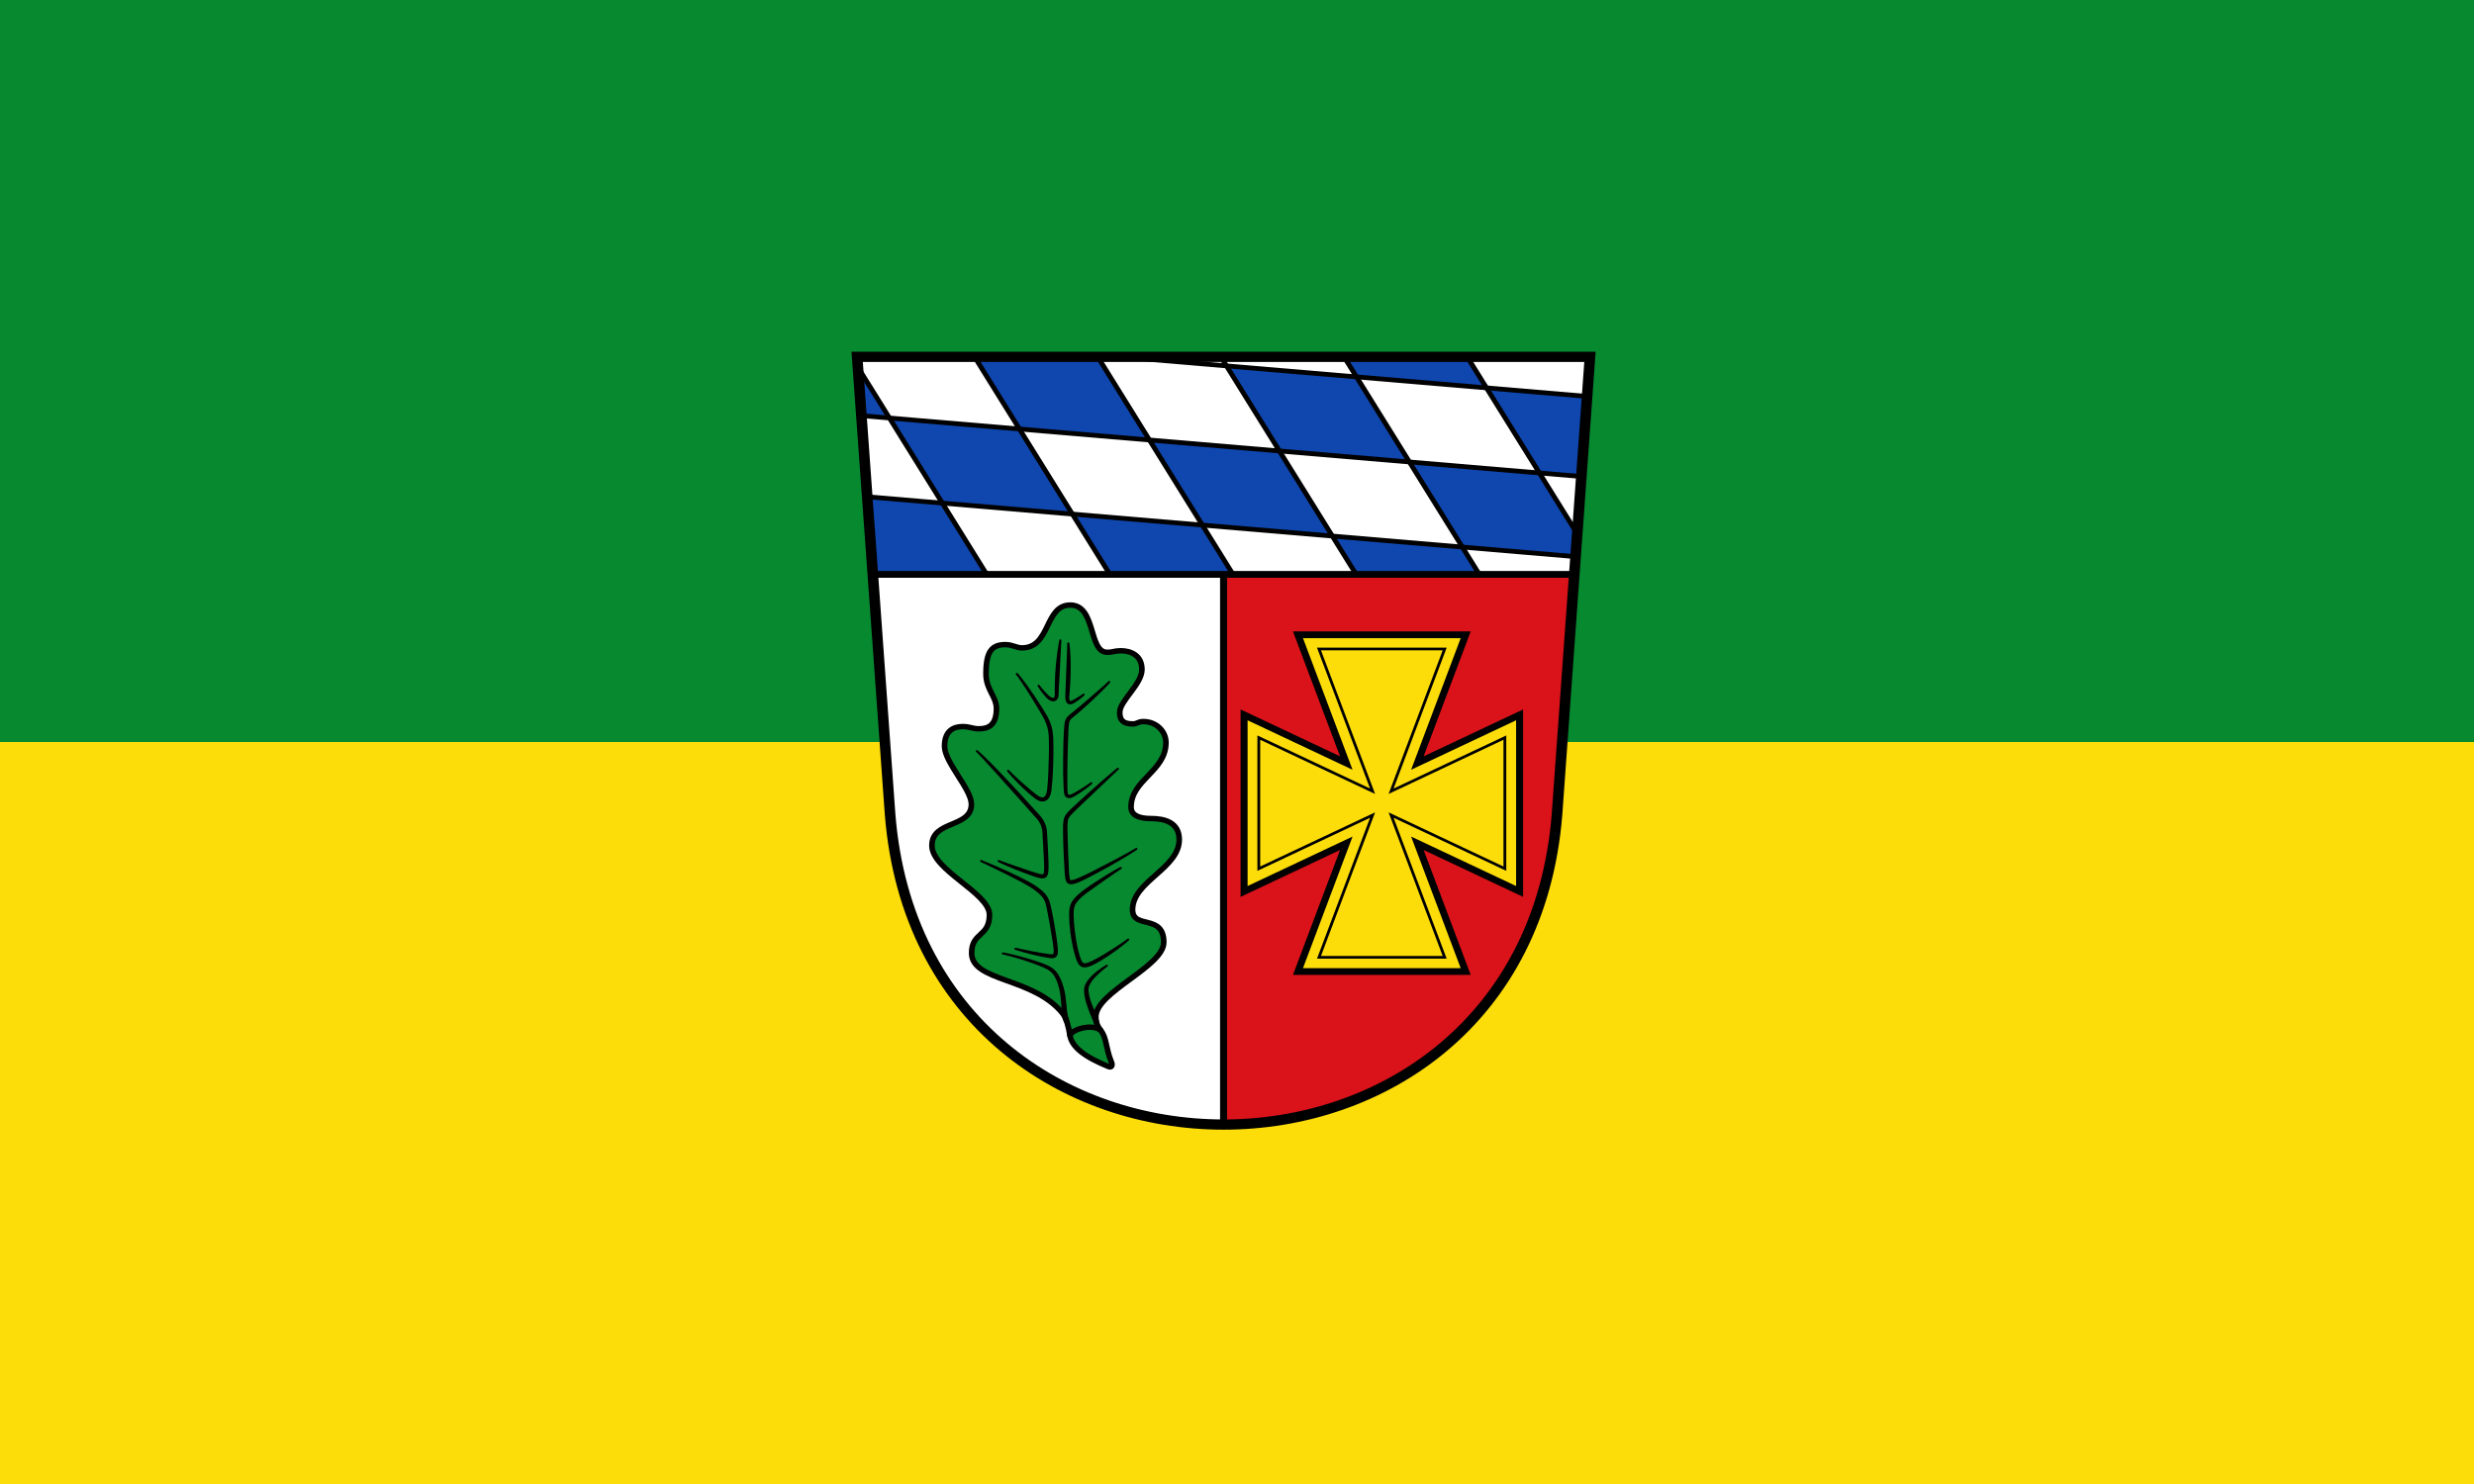
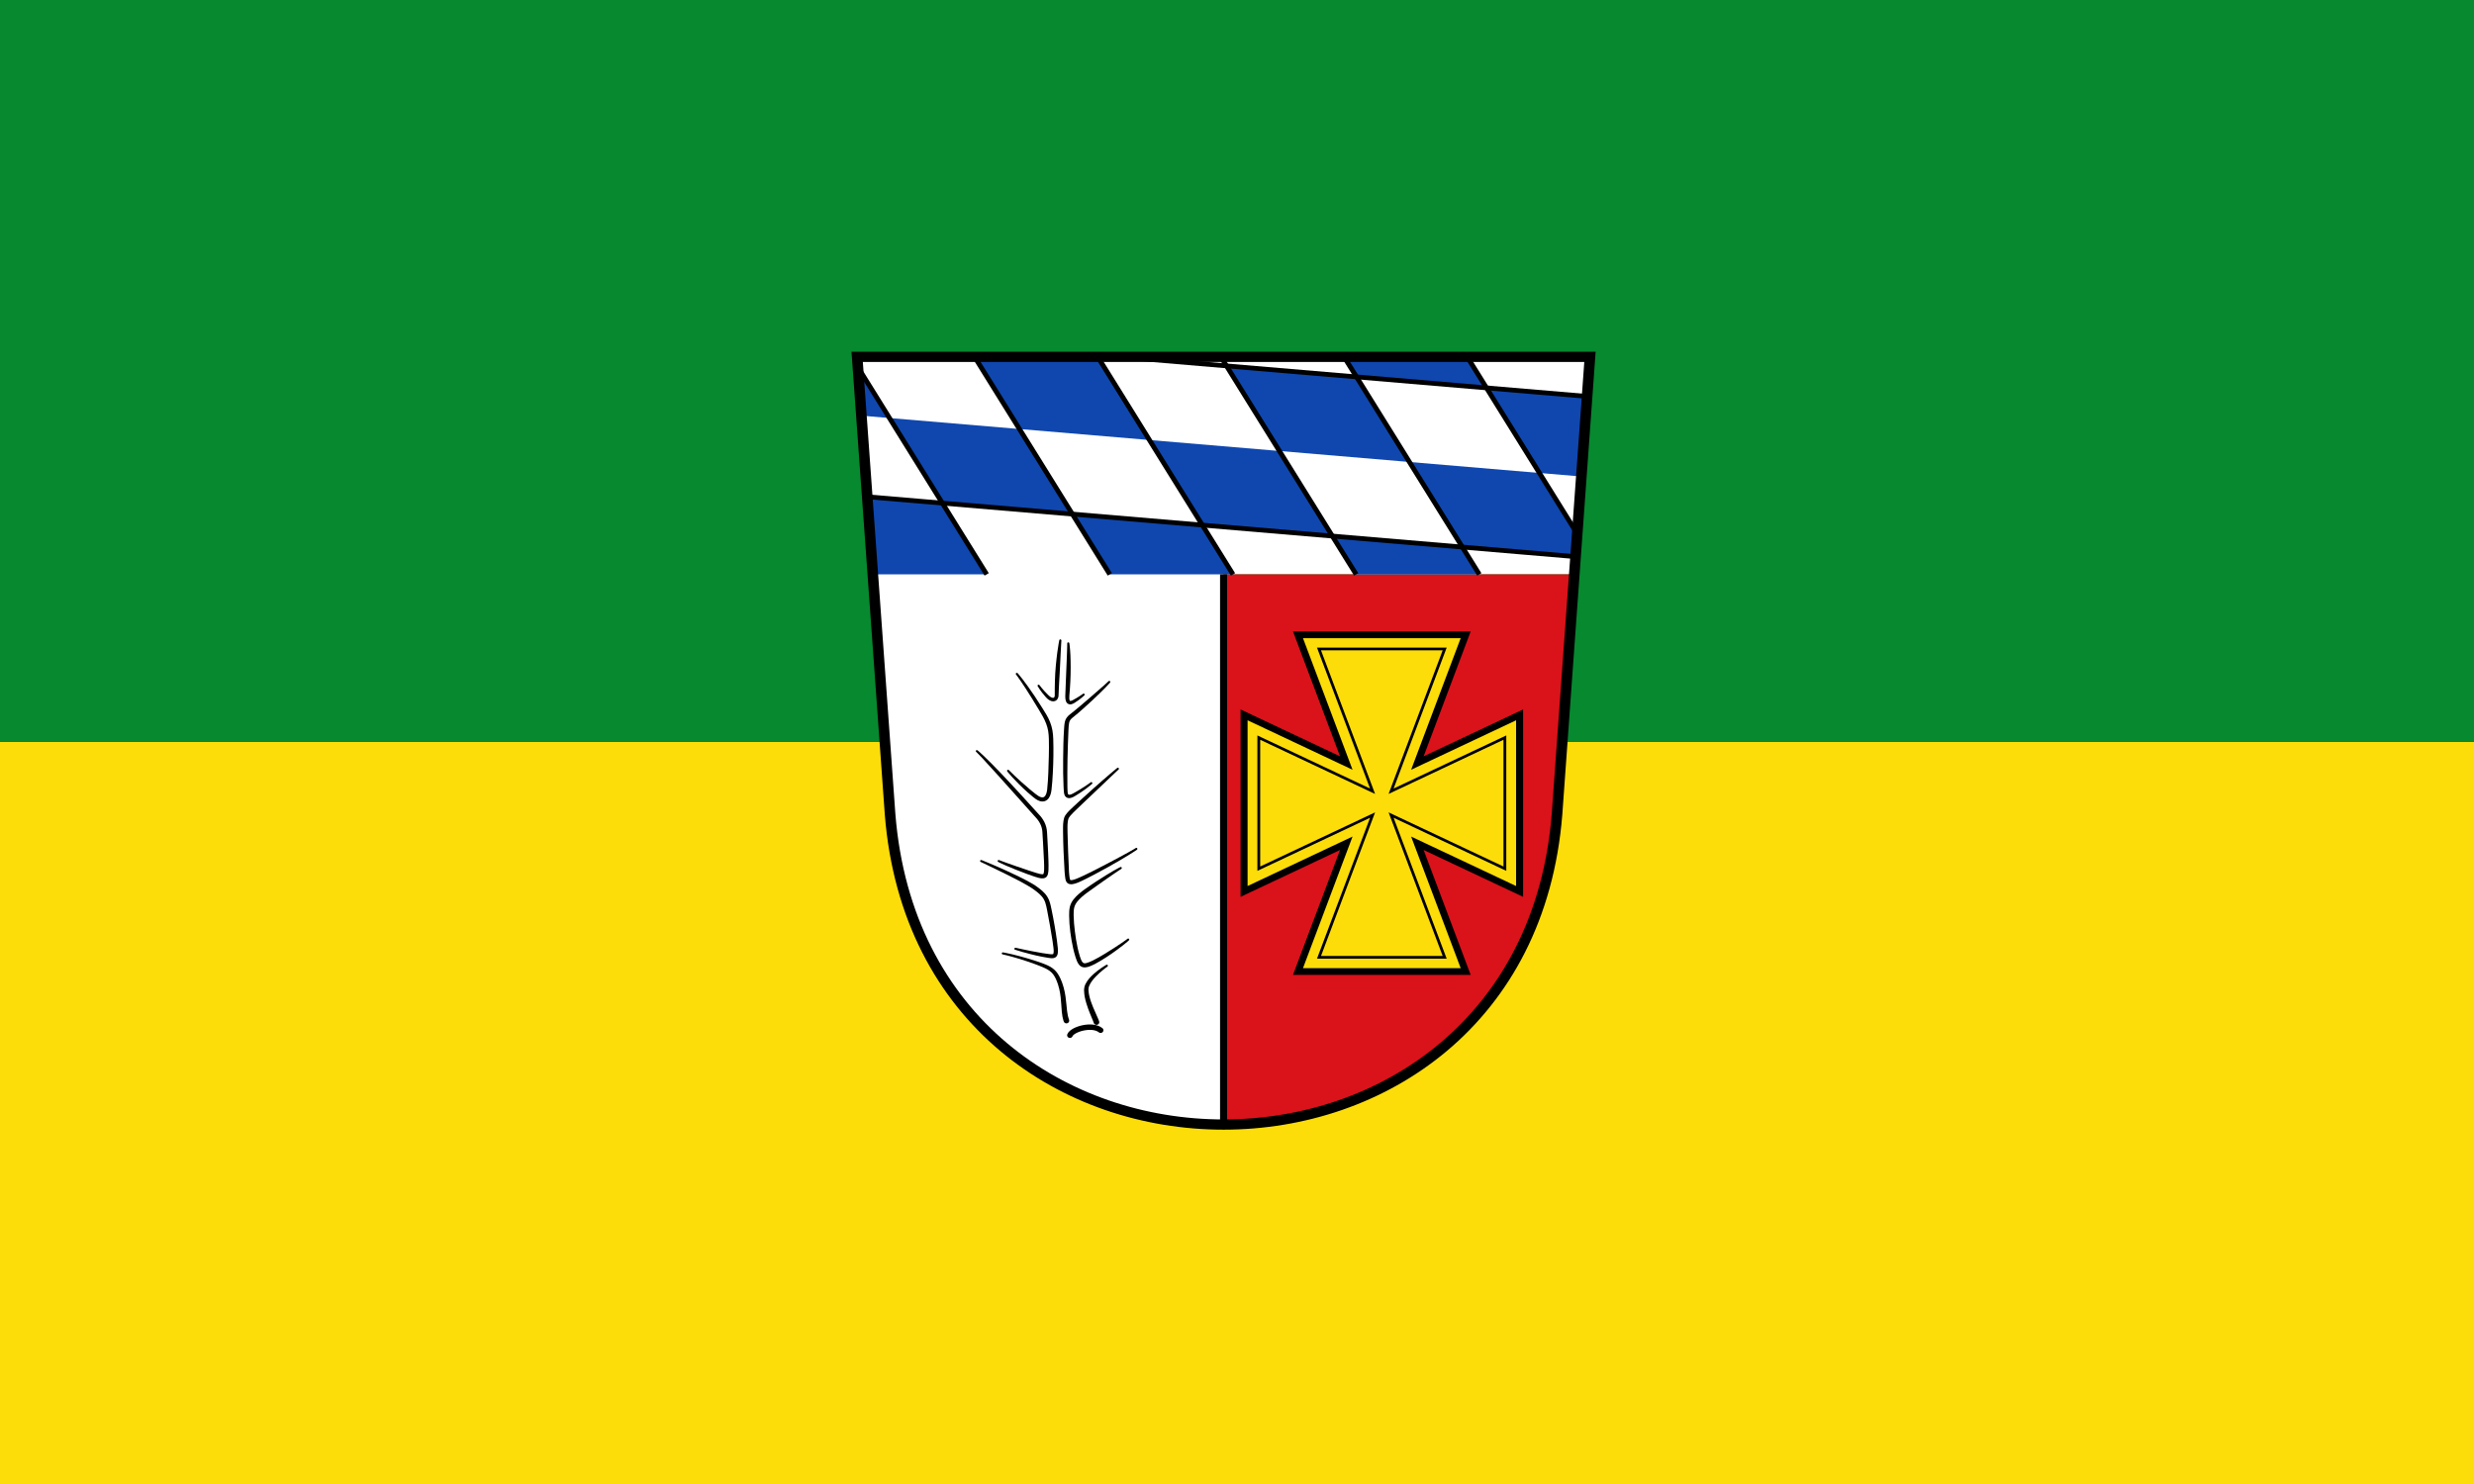
<svg xmlns="http://www.w3.org/2000/svg" xmlns:ns1="http://sodipodi.sourceforge.net/DTD/sodipodi-0.dtd" xmlns:ns2="http://www.inkscape.org/namespaces/inkscape" version="1.1" id="svg2" width="2000" height="1200" viewBox="0 0 2000 1200" ns1:docname="Flagge Aichach-Friedberg.svg" ns2:version="0.92.3 (2405546, 2018-03-11)">
  <rect x="0" y="0" width="2000" height="1200" fill="#333333" stroke="none" />
  <defs id="defs6">
    <clipPath id="clipPath223-2">
      <path ns2:connector-curvature="0" id="path225-3" d="m 404.161,505.122 v -166.41 h 155.181 v 166.41" />
    </clipPath>
    <ns2:perspective id="perspective10" ns2:persp3d-origin="372.04724 : 350.78739 : 1" ns2:vp_z="744.09448 : 526.18109 : 1" ns2:vp_y="0 : 1000 : 0" ns2:vp_x="0 : 526.18109 : 1" ns1:type="inkscape:persp3d" />
    <ns2:perspective ns1:type="inkscape:persp3d" ns2:vp_x="0 : 0.5 : 1" ns2:vp_y="0 : 1000 : 0" ns2:vp_z="1 : 0.5 : 1" ns2:persp3d-origin="0.5 : 0.33333333 : 1" id="perspective2824" />
    <ns2:perspective ns1:type="inkscape:persp3d" ns2:vp_x="0 : 0.5 : 1" ns2:vp_y="0 : 1000 : 0" ns2:vp_z="1 : 0.5 : 1" ns2:persp3d-origin="0.5 : 0.33333333 : 1" id="perspective2917" />
    <ns2:perspective ns1:type="inkscape:persp3d" ns2:vp_x="0 : 0.5 : 1" ns2:vp_y="0 : 1000 : 0" ns2:vp_z="1 : 0.5 : 1" ns2:persp3d-origin="0.5 : 0.33333333 : 1" id="perspective2939" />
    <ns2:perspective ns1:type="inkscape:persp3d" ns2:vp_x="0 : 0.5 : 1" ns2:vp_y="0 : 1000 : 0" ns2:vp_z="1 : 0.5 : 1" ns2:persp3d-origin="0.5 : 0.33333333 : 1" id="perspective3163" />
    <ns2:perspective ns1:type="inkscape:persp3d" ns2:vp_x="-50 : 600 : 1" ns2:vp_y="0 : 1000 : 0" ns2:vp_z="700 : 600 : 1" ns2:persp3d-origin="300 : 400 : 1" id="perspective2852" />
    <ns2:perspective ns1:type="inkscape:persp3d" ns2:vp_x="-50 : 600 : 1" ns2:vp_y="0 : 1000 : 0" ns2:vp_z="700 : 600 : 1" ns2:persp3d-origin="300 : 400 : 1" id="perspective3108" />
    <ns2:perspective ns1:type="inkscape:persp3d" ns2:vp_x="-50 : 600 : 1" ns2:vp_y="0 : 1000 : 0" ns2:vp_z="700 : 600 : 1" ns2:persp3d-origin="300 : 400 : 1" id="perspective6350" />
    <ns2:perspective ns1:type="inkscape:persp3d" ns2:vp_x="-50 : 600 : 1" ns2:vp_y="0 : 1000 : 0" ns2:vp_z="700 : 600 : 1" ns2:persp3d-origin="300 : 400 : 1" id="perspective3332" />
    <ns2:perspective id="perspective3994" ns2:persp3d-origin="300 : 400 : 1" ns2:vp_z="700 : 600 : 1" ns2:vp_y="0 : 1000 : 0" ns2:vp_x="-50 : 600 : 1" ns1:type="inkscape:persp3d" />
    <ns2:perspective id="perspective2648" ns2:persp3d-origin="300 : 400 : 1" ns2:vp_z="700 : 600 : 1" ns2:vp_y="0 : 1000 : 0" ns2:vp_x="-50 : 600 : 1" ns1:type="inkscape:persp3d" />
    <ns2:perspective id="perspective2475" ns2:persp3d-origin="300 : 400 : 1" ns2:vp_z="700 : 600 : 1" ns2:vp_y="0 : 1000 : 0" ns2:vp_x="-50 : 600 : 1" ns1:type="inkscape:persp3d" />
    <path d="m 210.86 135.24 a 2.83 2.04 0 1 1 -5.66 0 2.83 2.04 0 1 1 5.66 0 z" id="0" />
    <clipPath id="clipPath223-2-1">
      <path d="m 404.161,505.122 v -166.41 h 155.181 v 166.41" id="path225-3-4" ns2:connector-curvature="0" />
    </clipPath>
    <ns2:perspective ns1:type="inkscape:persp3d" ns2:vp_x="0 : 526.18109 : 1" ns2:vp_y="0 : 1000 : 0" ns2:vp_z="744.09448 : 526.18109 : 1" ns2:persp3d-origin="372.04724 : 350.78739 : 1" id="perspective10-2" />
    <ns2:perspective id="perspective2824-9" ns2:persp3d-origin="0.5 : 0.33333333 : 1" ns2:vp_z="1 : 0.5 : 1" ns2:vp_y="0 : 1000 : 0" ns2:vp_x="0 : 0.5 : 1" ns1:type="inkscape:persp3d" />
    <ns2:perspective id="perspective2917-1" ns2:persp3d-origin="0.5 : 0.33333333 : 1" ns2:vp_z="1 : 0.5 : 1" ns2:vp_y="0 : 1000 : 0" ns2:vp_x="0 : 0.5 : 1" ns1:type="inkscape:persp3d" />
    <ns2:perspective id="perspective2939-1" ns2:persp3d-origin="0.5 : 0.33333333 : 1" ns2:vp_z="1 : 0.5 : 1" ns2:vp_y="0 : 1000 : 0" ns2:vp_x="0 : 0.5 : 1" ns1:type="inkscape:persp3d" />
    <ns2:perspective id="perspective3163-4" ns2:persp3d-origin="0.5 : 0.33333333 : 1" ns2:vp_z="1 : 0.5 : 1" ns2:vp_y="0 : 1000 : 0" ns2:vp_x="0 : 0.5 : 1" ns1:type="inkscape:persp3d" />
    <ns2:perspective id="perspective2852-6" ns2:persp3d-origin="300 : 400 : 1" ns2:vp_z="700 : 600 : 1" ns2:vp_y="0 : 1000 : 0" ns2:vp_x="-50 : 600 : 1" ns1:type="inkscape:persp3d" />
    <ns2:perspective id="perspective3108-2" ns2:persp3d-origin="300 : 400 : 1" ns2:vp_z="700 : 600 : 1" ns2:vp_y="0 : 1000 : 0" ns2:vp_x="-50 : 600 : 1" ns1:type="inkscape:persp3d" />
    <ns2:perspective id="perspective6350-1" ns2:persp3d-origin="300 : 400 : 1" ns2:vp_z="700 : 600 : 1" ns2:vp_y="0 : 1000 : 0" ns2:vp_x="-50 : 600 : 1" ns1:type="inkscape:persp3d" />
    <ns2:perspective id="perspective3332-7" ns2:persp3d-origin="300 : 400 : 1" ns2:vp_z="700 : 600 : 1" ns2:vp_y="0 : 1000 : 0" ns2:vp_x="-50 : 600 : 1" ns1:type="inkscape:persp3d" />
    <ns2:perspective ns1:type="inkscape:persp3d" ns2:vp_x="-50 : 600 : 1" ns2:vp_y="0 : 1000 : 0" ns2:vp_z="700 : 600 : 1" ns2:persp3d-origin="300 : 400 : 1" id="perspective3994-2" />
    <ns2:perspective ns1:type="inkscape:persp3d" ns2:vp_x="-50 : 600 : 1" ns2:vp_y="0 : 1000 : 0" ns2:vp_z="700 : 600 : 1" ns2:persp3d-origin="300 : 400 : 1" id="perspective2648-3" />
    <ns2:perspective ns1:type="inkscape:persp3d" ns2:vp_x="-50 : 600 : 1" ns2:vp_y="0 : 1000 : 0" ns2:vp_z="700 : 600 : 1" ns2:persp3d-origin="300 : 400 : 1" id="perspective2475-3" />
    <path id="0-5" d="m 210.86 135.24 a 2.83 2.04 0 1 1 -5.66 0 2.83 2.04 0 1 1 5.66 0 z" />
    <clipPath id="clipPath23">
      <path id="path25" d="M 0.03,841.95 L 595.29,841.95 L 595.29,0.03 L 0.03,0.03 L 0.03,841.95 z" />
    </clipPath>
    <clipPath id="clipPath17">
      <path id="path19" d="M 0,841.89 L 595.276,841.89 L 595.276,0 L 0,0 L 0,841.89 z" />
    </clipPath>
    <clipPath id="clipPath3251">
      <path id="path3392" d="M 304.724,281.314 L 559.843,281.314 L 559.843,432.093 L 304.724,432.093 L 304.724,281.314 z" />
    </clipPath>
    <clipPath id="clipPath3125">
      <path id="path3127" d="M 0.06,841.89 L 595.276,841.89 L 595.276,0.06 L 0.06,0.06 L 0.06,841.89 z" />
    </clipPath>
    <clipPath id="clipPath3113">
-       <path id="path3115" d="M 0.06,841.89 L 595.276,841.89 L 595.276,0.06 L 0.06,0.06 L 0.06,841.89 z" />
-     </clipPath>
+       </clipPath>
    <clipPath id="clipPath3101">
      <path id="path3103" d="M 0.06,841.89 L 595.276,841.89 L 595.276,0.06 L 0.06,0.06 L 0.06,841.89 z" />
    </clipPath>
    <clipPath id="clipPath3085">
      <path id="path3087" d="M 0.06,841.89 L 595.276,841.89 L 595.276,0.06 L 0.06,0.06 L 0.06,841.89 z" />
    </clipPath>
    <clipPath id="clipPath3069">
      <path id="path3071" d="M 0.06,841.89 L 595.276,841.89 L 595.276,0.06 L 0.06,0.06 L 0.06,841.89 z" />
    </clipPath>
    <clipPath id="clipPath3053">
      <path id="path3055" d="M 0.06,841.89 L 595.276,841.89 L 595.276,0.06 L 0.06,0.06 L 0.06,841.89 z" />
    </clipPath>
    <clipPath id="clipPath3037">
      <path id="path3039" d="M 0.06,841.89 L 595.276,841.89 L 595.276,0.06 L 0.06,0.06 L 0.06,841.89 z" />
    </clipPath>
    <clipPath id="clipPath3021">
      <path id="path3023" d="M 0.06,841.89 L 595.276,841.89 L 595.276,0.06 L 0.06,0.06 L 0.06,841.89 z" />
    </clipPath>
    <clipPath id="clipPath3005">
      <path id="path3007" d="M 0.06,841.89 L 595.276,841.89 L 595.276,0.06 L 0.06,0.06 L 0.06,841.89 z" />
    </clipPath>
    <clipPath id="clipPath2993">
      <path id="path2995" d="M 0.06,841.89 L 595.276,841.89 L 595.276,0.06 L 0.06,0.06 L 0.06,841.89 z" />
    </clipPath>
    <clipPath id="clipPath2981">
      <path id="path2983" d="M 0.06,841.89 L 595.276,841.89 L 595.276,0.06 L 0.06,0.06 L 0.06,841.89 z" />
    </clipPath>
    <clipPath id="clipPath2965">
      <path id="path2967" d="M 0.06,841.89 L 595.276,841.89 L 595.276,0.06 L 0.06,0.06 L 0.06,841.89 z" />
    </clipPath>
    <clipPath id="clipPath2949">
      <path id="path2951" d="M 0.06,841.89 L 595.276,841.89 L 595.276,0.06 L 0.06,0.06 L 0.06,841.89 z" />
    </clipPath>
    <clipPath id="clipPath2933">
      <path id="path2935" d="M 0.06,841.89 L 595.276,841.89 L 595.276,0.06 L 0.06,0.06 L 0.06,841.89 z" />
    </clipPath>
    <clipPath id="clipPath2917">
      <path id="path2919" d="M 0.06,841.89 L 595.276,841.89 L 595.276,0.06 L 0.06,0.06 L 0.06,841.89 z" />
    </clipPath>
    <clipPath id="clipPath2901">
      <path id="path2903" d="M 0.06,841.89 L 595.276,841.89 L 595.276,0.06 L 0.06,0.06 L 0.06,841.89 z" />
    </clipPath>
    <clipPath id="clipPath2885">
      <path id="path2887" d="M 0.06,841.89 L 595.276,841.89 L 595.276,0.06 L 0.06,0.06 L 0.06,841.89 z" />
    </clipPath>
    <clipPath id="clipPath2873">
      <path id="path2875" d="M 0.06,841.89 L 595.276,841.89 L 595.276,0.06 L 0.06,0.06 L 0.06,841.89 z" />
    </clipPath>
    <clipPath id="clipPath2861">
      <path id="path2863" d="M 0.06,841.89 L 595.276,841.89 L 595.276,0.06 L 0.06,0.06 L 0.06,841.89 z" />
    </clipPath>
    <clipPath id="clipPath2845">
      <path id="path2847" d="M 0.06,841.89 L 595.276,841.89 L 595.276,0.06 L 0.06,0.06 L 0.06,841.89 z" />
    </clipPath>
    <clipPath id="clipPath2829">
      <path id="path2831" d="M 0.06,841.89 L 595.276,841.89 L 595.276,0.06 L 0.06,0.06 L 0.06,841.89 z" />
    </clipPath>
    <clipPath id="clipPath2813">
      <path id="path2815" d="M 0.06,841.89 L 595.276,841.89 L 595.276,0.06 L 0.06,0.06 L 0.06,841.89 z" />
    </clipPath>
    <clipPath id="clipPath2797">
      <path id="path2799" d="M 0.06,841.89 L 595.276,841.89 L 595.276,0.06 L 0.06,0.06 L 0.06,841.89 z" />
    </clipPath>
    <clipPath id="clipPath2781">
      <path id="path2783" d="M 0.06,841.89 L 595.276,841.89 L 595.276,0.06 L 0.06,0.06 L 0.06,841.89 z" />
    </clipPath>
    <clipPath id="clipPath2765">
      <path id="path2767" d="M 0.06,841.89 L 595.276,841.89 L 595.276,0.06 L 0.06,0.06 L 0.06,841.89 z" />
    </clipPath>
    <clipPath id="clipPath2749">
      <path id="path2751" d="M 0.06,841.89 L 595.276,841.89 L 595.276,0.06 L 0.06,0.06 L 0.06,841.89 z" />
    </clipPath>
    <clipPath id="clipPath2733">
      <path id="path2735" d="M 0.06,841.89 L 595.276,841.89 L 595.276,0.06 L 0.06,0.06 L 0.06,841.89 z" />
    </clipPath>
    <clipPath id="clipPath2717">
      <path id="path2719" d="M 0.06,841.89 L 595.276,841.89 L 595.276,0.06 L 0.06,0.06 L 0.06,841.89 z" />
    </clipPath>
    <clipPath id="clipPath2701">
      <path id="path2703" d="M 0.06,841.89 L 595.276,841.89 L 595.276,0.06 L 0.06,0.06 L 0.06,841.89 z" />
    </clipPath>
    <clipPath id="clipPath2689">
      <path id="path2691" d="M 0.06,841.89 L 595.276,841.89 L 595.276,0.06 L 0.06,0.06 L 0.06,841.89 z" />
    </clipPath>
    <clipPath id="clipPath2677">
      <path id="path2679" d="M 0.06,841.89 L 595.276,841.89 L 595.276,0.06 L 0.06,0.06 L 0.06,841.89 z" />
    </clipPath>
    <clipPath id="clipPath2661">
-       <path id="path2663" d="M 0.06,841.89 L 595.276,841.89 L 595.276,0.06 L 0.06,0.06 L 0.06,841.89 z" />
-     </clipPath>
+       </clipPath>
    <clipPath id="clipPath2645">
      <path id="path2647" d="M 0.06,841.89 L 595.276,841.89 L 595.276,0.06 L 0.06,0.06 L 0.06,841.89 z" />
    </clipPath>
    <clipPath id="clipPath4740">
      <path id="path4742" d="M 0.03,841.95 L 595.29,841.95 L 595.29,0.03 L 0.03,0.03 L 0.03,841.95 z" />
    </clipPath>
    <clipPath id="clipPath4736">
      <path id="path4738" d="M 0,841.89 L 595.276,841.89 L 595.276,0 L 0,0 L 0,841.89 z" />
    </clipPath>
    <ns2:perspective ns2:persp3d-origin="1007 : 796 : 1" ns1:type="inkscape:persp3d" ns2:vp_y="0 : 1000 : 0" ns2:vp_z="2014 : 1194 : 1" ns2:vp_x="0 : 1194 : 1" id="perspective3244" />
    <ns2:perspective id="perspective2686" ns2:persp3d-origin="300 : 400 : 1" ns2:vp_z="700 : 600 : 1" ns2:vp_y="0 : 1000 : 0" ns2:vp_x="-50 : 600 : 1" ns1:type="inkscape:persp3d" />
    <ns2:perspective id="perspective2415" ns2:persp3d-origin="300 : 400 : 1" ns2:vp_z="700 : 600 : 1" ns2:vp_y="0 : 1000 : 0" ns2:vp_x="-50 : 600 : 1" ns1:type="inkscape:persp3d" />
    <clipPath id="clipPath2427" clipPathUnits="userSpaceOnUse">
      <path id="path2429" d="M 0,841.89 L 595.28,841.89 L 595.28,0 L 0,0 L 0,841.89 z" />
    </clipPath>
  </defs>
  <ns1:namedview pagecolor="#ffffff" bordercolor="#666666" borderopacity="1" objecttolerance="10" gridtolerance="10" guidetolerance="10" ns2:pageopacity="0" ns2:pageshadow="2" ns2:window-width="1920" ns2:window-height="1017" id="namedview4" showgrid="false" ns2:zoom="0.284" ns2:cx="633.63475" ns2:cy="713.81451" ns2:window-x="-8" ns2:window-y="-8" ns2:window-maximized="1" ns2:current-layer="svg2" />
  <g id="g2443" transform="scale(0.4)">
    <rect id="rect1831" height="1500" width="5000" y="0" x="0" style="fill:#078930;fill-opacity:1" />
    <rect id="rect1833" height="1500" width="5000" y="1500" x="0" style="fill:#fcdd09;fill-opacity:1" />
  </g>
  <g id="g1215" transform="matrix(1.133,0,0,1.095,680.813,280.796)">
    <path id="path1040" d="m 533.555,7.087 -11.17,160.62 h -250.26 v 406.3 c -113.09,0 -226.18,-76.37 -237.93,-229.12 L 21.875,167.707 10.695,7.087 Z" style="fill:#ffffff" ns2:connector-curvature="0" />
    <path id="path1042" d="m 522.393,167.707 -12.33,177.18 c -11.75,152.75 -124.84,229.12 -237.93,229.12 v -406.3 z" style="fill:#da121a" ns2:connector-curvature="0" />
    <polygon id="polygon1044" points="256.995,131.324 278.855,167.714 190.985,167.714 164.245,123.214 " style="fill:#0f47af" />
    <polygon id="polygon1046" points="442.495,147.554 454.605,167.714 366.725,167.714 349.745,139.444 " style="fill:#0f47af" />
    <polygon id="polygon1048" points="524.475,137.754 523.305,154.624 442.495,147.554 404.745,84.724 497.485,92.834 " style="fill:#0f47af" />
    <polygon id="polygon1050" points="33.735,52.264 13.715,50.514 11.235,14.804 " style="fill:#0f47af" />
    <polygon id="polygon1052" points="71.495,115.094 103.105,167.714 21.875,167.714 17.885,110.404 " style="fill:#0f47af" />
    <polygon id="polygon1054" points="182.345,7.094 219.235,68.494 126.495,60.384 94.475,7.094 " style="fill:#0f47af" />
    <polygon id="polygon1056" points="126.495,60.384 164.245,123.214 71.495,115.094 33.735,52.264 " style="fill:#0f47af" />
    <polygon id="polygon1058" points="311.985,76.604 349.735,139.444 256.995,131.324 219.235,68.494 " style="fill:#0f47af" />
    <polygon id="polygon1060" points="404.745,84.724 311.985,76.604 274.235,13.784 366.985,21.894 366.995,21.894 " style="fill:#0f47af" />
    <polygon id="polygon1062" points="459.735,30.014 366.995,21.894 366.985,21.894 358.095,7.094 445.965,7.094 " style="fill:#0f47af" />
    <polygon id="polygon1064" points="459.735,30.014 531.535,36.294 527.415,95.454 497.485,92.834 " style="fill:#0f47af" />
    <path id="path1066" d="m 10.695,7.087 11.179,160.628 12.32,177.179 c 11.75,152.748 124.842,229.122 237.933,229.122 113.092,0 226.184,-76.374 237.934,-229.122 L 522.387,167.715 533.563,7.087 Z" style="fill:none;stroke:#000000;stroke-width:7.551" ns2:connector-curvature="0" />
-     <line id="line1068" y2="167.714" x2="522.388" y1="167.714" x1="21.875" style="fill:none;stroke:#000000;stroke-width:5;stroke-linejoin:round" />
    <line id="line1070" y2="574.016" x2="272.129" y1="167.714" x1="272.129" style="fill:none;stroke:#000000;stroke-width:5;stroke-linejoin:round" />
    <polygon id="polygon1072" points="410.421,307.044 483.352,271.473 483.352,336.67 483.352,401.867 410.421,366.296 444.895,461.012 385.062,461.012 325.228,461.012 359.702,366.296 286.772,401.867 286.772,336.67 286.772,271.473 359.702,307.044 325.228,212.328 385.062,212.328 444.895,212.328 " style="fill:#fcdd09;stroke:#000000;stroke-width:5;stroke-miterlimit:10" />
    <path id="path1074" d="M 340.224,450.512 H 429.9 l -38.234,-105.045 81.186,39.597 V 288.277 L 391.666,327.874 429.9,222.828 h -89.676 l 38.233,105.045 -81.186,-39.597 v 96.787 l 81.186,-39.597 z" style="fill:none;stroke:#000000;stroke-width:2;stroke-miterlimit:10" ns2:connector-curvature="0" />
    <line id="line1076" y2="110.411" x2="17.89" y1="154.629" x1="523.303" style="fill:none;stroke:#000000;stroke-width:3.5;stroke-linejoin:round" />
-     <line id="line1078" y2="50.519" x2="13.721" y1="95.462" x1="527.419" style="fill:none;stroke:#000000;stroke-width:3.5;stroke-linejoin:round" />
    <line id="line1080" y2="7.094" x2="197.782" y1="36.294" x1="531.535" style="fill:none;stroke:#000000;stroke-width:3.5;stroke-linejoin:round" />
    <line id="line1082" y2="167.722" x2="103.114" y1="14.812" x1="11.236" style="fill:none;stroke:#000000;stroke-width:3.5;stroke-linejoin:round" />
    <line id="line1084" y2="167.722" x2="278.862" y1="7.094" x1="182.347" style="fill:none;stroke:#000000;stroke-width:3.5;stroke-linejoin:round" />
    <line id="line1086" y2="167.722" x2="190.988" y1="7.094" x1="94.473" style="fill:none;stroke:#000000;stroke-width:3.5;stroke-linejoin:round" />
    <line id="line1088" y2="167.722" x2="366.735" y1="7.094" x1="270.221" style="fill:none;stroke:#000000;stroke-width:3.5;stroke-linejoin:round" />
    <line id="line1090" y2="167.722" x2="454.609" y1="7.094" x1="358.095" style="fill:none;stroke:#000000;stroke-width:3.5;stroke-linejoin:round" />
    <line id="line1092" y2="137.753" x2="524.477" y1="7.094" x1="445.969" style="fill:none;stroke:#000000;stroke-width:3.5;stroke-linejoin:round" />
    <g id="g1138">
-       <path id="path1094" d="m 190.015,531.206 c -17.69,-7.477 -26.189,-14.648 -27.503,-23.157 -0.892,-5.777 -2.413,-12.592 -5.394,-16.376 -20.924,-26.558 -64.739,-23.058 -64.739,-44.342 0,-15.55 12.717,-11.717 12.717,-28.217 0,-16.167 -41.05,-32.833 -41.05,-51.167 0,-18.833 28.167,-12.833 28.167,-30.5 0,-11.168 -19.167,-30.833 -19.167,-42.833 0,-12.018 7.162,-14.5 12.916,-14.5 5.334,0 6.934,1.633 11.601,1.633 6.214,0 12.533,-2.133 12.533,-14.901 0,-8.982 -7.476,-13.857 -7.476,-25.681 0,-16.884 4.385,-21.584 13.885,-21.584 4.875,0 7.777,2.412 11.808,2.412 20.55,0 15.942,-31.629 34.442,-31.629 18.458,0 12.875,34.875 26.25,34.875 4.791,0 4.875,-1.125 9.883,-1.125 6.757,0 14.991,3.177 14.991,13.875 0,10.875 -15.833,23.125 -15.833,31.625 0,5.75 2.333,8.533 9.333,8.533 3.417,0 3.407,-1.734 7.583,-1.734 9.208,0 16.042,7.2 16.042,15.508 0,21.317 -24.875,27.384 -24.875,47.634 0,5.676 4.917,8.475 14.25,8.475 9.356,0 20.125,2.583 20.125,15.583 0,21.375 -33.308,30.75 -33.308,51.717 0,14.783 22.275,2.783 22.275,24.067 0,18.05 -48.467,36.766 -48.467,55 0,3.943 1.101,6.945 3.408,9.967 4.549,5.958 3.321,12.385 7.792,23.81 0.806,2.059 0.191,4.038 -2.189,3.032 z" style="fill:#078930;stroke:#000000;stroke-width:4;stroke-linecap:round;stroke-linejoin:round;stroke-miterlimit:10" ns2:connector-curvature="0" />
+       <path id="path1094" d="m 190.015,531.206 z" style="fill:#078930;stroke:#000000;stroke-width:4;stroke-linecap:round;stroke-linejoin:round;stroke-miterlimit:10" ns2:connector-curvature="0" />
      <g id="g1098">
        <path id="path1096" d="m 156.422,216.516 c 0,0 -0.056,0.939 -0.156,2.583 -0.085,1.639 -0.207,3.98 -0.354,6.79 -0.132,2.813 -0.286,6.094 -0.451,9.611 -0.085,1.757 -0.173,3.573 -0.262,5.418 -0.08,1.845 -0.226,3.716 -0.319,5.588 -0.093,1.872 -0.186,3.743 -0.278,5.586 -0.036,0.92 -0.071,1.833 -0.106,2.735 -0.045,0.928 -0.008,1.704 -0.13,2.832 -0.146,1.04 -0.537,2.307 -1.677,3.153 -0.559,0.406 -1.233,0.616 -1.847,0.651 -0.617,0.038 -1.177,-0.067 -1.678,-0.223 -0.999,-0.326 -1.782,-0.861 -2.448,-1.435 -0.353,-0.312 -0.58,-0.555 -0.864,-0.854 -0.279,-0.293 -0.516,-0.563 -0.759,-0.841 -1.901,-2.195 -3.263,-4.145 -4.186,-5.549 -0.923,-1.398 -1.388,-2.249 -1.388,-2.249 l -0.012,-0.021 c -0.198,-0.364 -0.064,-0.819 0.299,-1.018 0.343,-0.187 0.769,-0.076 0.983,0.241 0,0 0.51,0.762 1.523,2.03 1.016,1.256 2.514,3.055 4.447,5.01 0.24,0.238 0.498,0.491 0.742,0.713 0.235,0.22 0.55,0.494 0.775,0.677 0.501,0.396 1.071,0.724 1.621,0.88 0.561,0.154 1.012,0.092 1.239,-0.112 0.25,-0.188 0.487,-0.699 0.549,-1.386 0.054,-0.628 0.006,-1.651 0.009,-2.538 0,-0.914 0,-1.839 0,-2.771 0.009,-1.863 0.052,-3.754 0.112,-5.642 0.069,-1.888 0.11,-3.777 0.233,-5.633 0.103,-1.856 0.251,-3.68 0.399,-5.444 0.151,-1.764 0.337,-3.466 0.504,-5.08 0.18,-1.614 0.328,-3.14 0.522,-4.545 0.371,-2.813 0.698,-5.147 0.997,-6.789 0.273,-1.638 0.471,-2.555 0.471,-2.555 l 0.003,-0.015 c 0.087,-0.406 0.487,-0.664 0.893,-0.576 0.37,0.078 0.616,0.414 0.594,0.778 z" ns2:connector-curvature="0" />
      </g>
      <g id="g1102">
        <path id="path1100" d="m 178.302,322.435 c 0,0 -0.085,0.077 -0.249,0.228 -0.161,0.15 -0.408,0.373 -0.747,0.666 -0.664,0.583 -1.651,1.392 -2.94,2.383 -1.29,0.988 -2.869,2.166 -4.744,3.434 -0.937,0.635 -1.945,1.295 -3.03,1.969 -0.273,0.167 -0.549,0.336 -0.829,0.507 -0.294,0.165 -0.591,0.331 -0.892,0.5 -0.713,0.343 -1.415,0.65 -2.318,0.788 -0.455,0.055 -0.957,0.085 -1.506,-0.062 -0.541,-0.116 -1.099,-0.435 -1.499,-0.843 -0.827,-0.842 -1.071,-1.814 -1.229,-2.672 -0.142,-0.918 -0.143,-1.602 -0.213,-2.382 -0.06,-0.761 -0.087,-1.563 -0.133,-2.361 -0.151,-3.19 -0.234,-6.526 -0.294,-9.986 -0.057,-6.914 0.004,-14.279 0.171,-21.648 0.068,-3.687 0.252,-7.366 0.47,-11.01 0.14,-1.821 0.178,-3.611 0.651,-5.623 0.236,-0.997 0.693,-2.049 1.322,-2.913 0.622,-0.873 1.346,-1.561 2.056,-2.16 1.415,-1.143 2.64,-2.138 3.897,-3.233 1.252,-1.076 2.476,-2.13 3.668,-3.155 2.375,-2.069 4.602,-4.051 6.649,-5.89 4.127,-3.642 7.508,-6.744 9.874,-8.904 2.36,-2.175 3.63,-3.456 3.63,-3.456 0.292,-0.294 0.767,-0.297 1.062,-0.005 0.276,0.274 0.292,0.712 0.053,1.008 0,0 -1.187,1.458 -3.414,3.796 -2.203,2.369 -5.472,5.615 -9.428,9.477 -2.001,1.907 -4.179,3.961 -6.508,6.112 -1.167,1.074 -2.363,2.179 -3.616,3.285 -1.232,1.099 -2.625,2.258 -3.881,3.292 -0.601,0.516 -1.132,1.052 -1.519,1.613 -0.392,0.56 -0.65,1.153 -0.82,1.883 -0.338,1.449 -0.399,3.274 -0.506,5.057 -0.199,3.583 -0.265,7.253 -0.411,10.916 -0.248,7.331 -0.383,14.673 -0.408,21.547 -0.029,3.434 -0.031,6.762 0.037,9.888 0.025,0.781 0.03,1.537 0.07,2.307 0.044,0.75 0.05,1.583 0.128,2.136 0.078,0.594 0.269,1.098 0.46,1.293 0.16,0.203 0.399,0.276 0.884,0.248 0.468,-0.043 1.033,-0.248 1.517,-0.451 0.281,-0.142 0.559,-0.282 0.833,-0.421 0.277,-0.153 0.55,-0.305 0.82,-0.455 1.077,-0.608 2.091,-1.212 3.035,-1.795 1.887,-1.168 3.521,-2.212 4.836,-3.113 1.317,-0.896 2.328,-1.636 3.002,-2.138 0.333,-0.248 0.592,-0.449 0.767,-0.591 0.175,-0.138 0.265,-0.209 0.265,-0.209 0.325,-0.257 0.797,-0.203 1.054,0.122 0.25,0.311 0.209,0.757 -0.077,1.021 z" ns2:connector-curvature="0" />
      </g>
      <g id="g1106">
        <path id="path1104" d="m 162.093,218.567 c 0,0 0.136,0.87 0.298,2.414 0.072,0.775 0.19,1.725 0.25,2.801 0.066,1.079 0.14,2.296 0.22,3.623 0.068,1.327 0.094,2.765 0.127,4.285 0.028,1.52 0.065,3.123 0.054,4.78 -0.008,3.314 -0.069,6.848 -0.241,10.377 -0.083,1.765 -0.178,3.529 -0.304,5.265 -0.111,1.721 -0.251,3.48 -0.4,5.065 -0.063,0.868 -0.108,1.541 -0.057,2.233 0.039,0.668 0.193,1.293 0.361,1.553 0.092,0.105 0.102,0.163 0.186,0.177 0.019,0.038 0.115,0.011 0.171,0.042 0.093,-0.009 0.184,0 0.295,-0.016 0.457,-0.064 1.025,-0.299 1.542,-0.583 1.105,-0.603 2.156,-1.235 3.04,-1.788 0.897,-0.552 1.664,-1.057 2.287,-1.489 1.241,-0.869 1.939,-1.393 1.939,-1.393 0.332,-0.249 0.803,-0.182 1.052,0.15 0.226,0.301 0.191,0.717 -0.065,0.978 l -0.015,0.015 c 0,0 -0.628,0.638 -1.821,1.66 -0.596,0.512 -1.334,1.119 -2.205,1.785 -0.889,0.658 -1.864,1.355 -3.023,2.112 -0.614,0.389 -1.295,0.784 -2.236,1.017 -0.236,0.055 -0.508,0.084 -0.773,0.107 -0.3,-0.022 -0.583,-0.002 -0.906,-0.115 -0.646,-0.143 -1.228,-0.617 -1.596,-1.095 -0.702,-0.995 -0.851,-1.952 -0.98,-2.851 -0.114,-0.891 -0.094,-1.846 -0.077,-2.626 0.122,-3.299 0.251,-6.818 0.381,-10.336 0.277,-7.017 0.554,-14.033 0.762,-19.295 0.111,-2.63 0.146,-4.821 0.197,-6.343 0.028,-1.542 0.043,-2.423 0.043,-2.423 0.007,-0.415 0.35,-0.746 0.765,-0.739 0.371,0.007 0.675,0.281 0.729,0.636 z" ns2:connector-curvature="0" />
      </g>
      <g id="g1110">
        <path id="path1108" d="m 197.252,311.799 c 0,0 -0.435,0.414 -1.25,1.19 -0.802,0.784 -1.979,1.935 -3.477,3.399 -2.993,2.946 -7.27,7.154 -12.402,12.204 -2.569,2.52 -5.353,5.249 -8.297,8.136 -1.46,1.452 -2.96,2.943 -4.493,4.467 -1.494,1.525 -3.174,3.08 -4.454,4.675 -0.652,0.833 -1.231,1.639 -1.49,2.439 -0.283,0.812 -0.39,1.906 -0.502,3.038 l -0.072,0.807 -0.041,0.872 -0.017,1.661 c 0.014,1.162 0.028,2.33 0.042,3.502 0.076,4.705 0.291,9.499 0.421,14.291 0.158,4.789 0.327,9.591 0.59,14.278 l 0.112,1.739 c 0.042,0.609 0.086,1.04 0.162,1.679 0.14,1.187 0.241,2.383 0.516,2.933 0.15,0.268 0.155,0.286 0.34,0.352 0.216,0.046 0.575,0.102 1.034,0.016 0.892,-0.125 1.913,-0.451 2.896,-0.854 4.043,-1.667 7.882,-3.687 11.547,-5.562 3.652,-1.893 7.076,-3.748 10.246,-5.445 6.332,-3.409 11.552,-6.354 15.198,-8.419 1.818,-1.042 3.226,-1.884 4.177,-2.467 0.932,-0.595 1.43,-0.913 1.43,-0.913 l 0.031,-0.02 c 0.349,-0.223 0.812,-0.12 1.035,0.229 0.216,0.338 0.125,0.785 -0.198,1.015 0,0 -0.498,0.354 -1.432,1.016 -0.939,0.64 -2.322,1.562 -4.099,2.697 -1.782,1.126 -3.936,2.51 -6.453,4.014 -2.51,1.516 -5.356,3.201 -8.476,5.017 -3.112,1.828 -6.531,3.725 -10.165,5.712 -1.818,0.992 -3.692,1.999 -5.634,2.997 -0.96,0.505 -1.965,1.001 -2.979,1.502 -0.509,0.259 -1.009,0.481 -1.516,0.719 l -0.761,0.354 -0.838,0.347 c -1.096,0.449 -2.244,0.862 -3.614,1.07 -0.666,0.11 -1.48,0.127 -2.371,-0.125 -0.231,-0.087 -0.46,-0.186 -0.683,-0.292 -0.217,-0.132 -0.425,-0.297 -0.626,-0.461 -0.365,-0.347 -0.665,-0.764 -0.84,-1.149 -0.369,-0.779 -0.507,-1.491 -0.602,-2.115 -0.101,-0.647 -0.155,-1.2 -0.231,-1.776 -0.068,-0.523 -0.152,-1.26 -0.192,-1.824 l -0.13,-1.791 c -0.306,-4.751 -0.513,-9.547 -0.712,-14.356 -0.209,-4.807 -0.3,-9.613 -0.364,-14.362 -0.005,-1.191 -0.009,-2.377 -0.014,-3.558 l 0.037,-1.843 0.048,-0.871 0.089,-0.925 c 0.135,-1.165 0.223,-2.39 0.688,-3.748 0.483,-1.378 1.295,-2.42 2.028,-3.348 0.335,-0.429 0.766,-0.903 1.18,-1.349 0.399,-0.408 0.796,-0.814 1.191,-1.218 0.792,-0.782 1.576,-1.556 2.351,-2.323 1.554,-1.521 3.102,-2.975 4.601,-4.398 3.013,-2.826 5.863,-5.497 8.492,-7.963 2.663,-2.43 5.104,-4.657 7.267,-6.631 2.163,-1.974 4.077,-3.667 5.66,-5.052 1.592,-1.384 2.842,-2.471 3.695,-3.212 0.86,-0.728 1.318,-1.116 1.318,-1.116 0.316,-0.268 0.79,-0.228 1.057,0.088 0.262,0.304 0.231,0.759 -0.054,1.031 z" ns2:connector-curvature="0" />
      </g>
      <g id="g1114">
        <path id="path1112" d="m 199.198,385.204 c 0,0 -0.42,0.277 -1.207,0.796 -0.765,0.522 -1.893,1.282 -3.323,2.298 -1.427,1.016 -3.159,2.25 -5.146,3.665 -1.975,1.435 -4.202,3.053 -6.632,4.818 -2.422,1.773 -5.052,3.692 -7.777,5.762 -1.363,1.049 -2.742,2.08 -3.995,3.259 -1.292,1.207 -2.555,2.459 -3.559,3.844 -1.017,1.379 -1.748,2.902 -2.074,4.57 -0.094,0.397 -0.142,0.876 -0.188,1.234 l -0.1,1.462 c -0.021,0.938 -0.055,1.836 -0.028,2.818 0.049,3.859 0.423,7.823 0.893,11.76 0.462,3.941 1.076,7.871 1.869,11.682 0.408,1.901 0.845,3.78 1.375,5.588 l 0.398,1.35 0.45,1.307 c 0.071,0.198 0.157,0.476 0.215,0.609 l 0.269,0.66 c 0.17,0.356 0.328,0.682 0.533,1.005 0.399,0.647 0.827,1.009 1.258,1.149 0.436,0.157 1.11,0.105 1.858,-0.083 0.734,-0.191 1.581,-0.494 2.313,-0.821 0.845,-0.341 1.542,-0.715 2.278,-1.058 2.99,-1.53 5.763,-3.218 8.289,-4.806 2.516,-1.612 4.84,-3.079 6.855,-4.444 2.007,-1.377 3.757,-2.578 5.198,-3.567 1.436,-0.998 2.53,-1.818 3.283,-2.368 0.739,-0.561 1.133,-0.861 1.133,-0.861 l 0.021,-0.015 c 0.33,-0.251 0.801,-0.187 1.051,0.143 0.235,0.31 0.191,0.745 -0.088,1.005 0,0 -0.375,0.346 -1.077,0.996 -0.709,0.635 -1.77,1.541 -3.138,2.66 -1.359,1.134 -3.058,2.442 -5.027,3.919 -1.973,1.47 -4.205,3.124 -6.733,4.802 -2.527,1.685 -5.285,3.473 -8.395,5.174 -0.812,0.418 -1.663,0.862 -2.459,1.19 -0.883,0.395 -1.724,0.712 -2.739,0.992 -0.991,0.247 -2.213,0.476 -3.556,0.061 -0.666,-0.197 -1.255,-0.582 -1.755,-1.002 -0.472,-0.435 -0.859,-0.91 -1.167,-1.391 -0.306,-0.469 -0.569,-0.99 -0.803,-1.492 l -0.275,-0.658 c -0.129,-0.306 -0.178,-0.487 -0.272,-0.737 l -0.498,-1.409 -0.435,-1.424 c -0.576,-1.905 -1.046,-3.844 -1.485,-5.803 -0.853,-3.921 -1.516,-7.927 -2.025,-11.957 -0.489,-4.033 -0.804,-8.083 -0.83,-12.131 -0.02,-0.994 0.025,-2.065 0.063,-3.084 l 0.113,-1.461 c 0.073,-0.608 0.133,-1.097 0.259,-1.644 0.436,-2.139 1.431,-4.134 2.665,-5.766 1.228,-1.654 2.631,-3 3.993,-4.252 1.401,-1.292 2.879,-2.372 4.258,-3.415 2.799,-2.066 5.481,-3.938 7.981,-5.636 2.494,-1.704 4.817,-3.211 6.89,-4.527 2.069,-1.32 3.883,-2.46 5.407,-3.352 1.518,-0.894 2.736,-1.591 3.579,-2.047 0.837,-0.433 1.284,-0.663 1.284,-0.663 0.368,-0.19 0.822,-0.046 1.012,0.323 0.176,0.343 0.057,0.764 -0.257,0.973 z" ns2:connector-curvature="0" />
      </g>
      <g id="g1118">
        <path id="path1116" d="m 125.218,240.702 c 0,0 0.338,0.405 0.972,1.163 0.634,0.781 1.538,1.929 2.637,3.417 1.098,1.491 2.433,3.299 3.88,5.427 1.455,2.123 3.07,4.534 4.797,7.188 1.738,2.647 3.531,5.57 5.414,8.671 0.938,1.563 1.892,3.132 2.853,4.822 0.948,1.69 1.862,3.523 2.585,5.438 0.737,1.921 1.297,3.966 1.666,6.06 0.365,2.098 0.522,4.23 0.594,6.331 0.158,4.175 0.15,8.413 0.101,12.632 -0.038,4.224 -0.196,8.442 -0.407,12.596 -0.227,4.159 -0.459,8.23 -0.93,12.237 -0.235,1.99 -0.638,4.215 -1.916,6.181 -0.641,0.978 -1.66,1.92 -2.946,2.329 -1.287,0.421 -2.59,0.245 -3.625,-0.108 -2.117,-0.716 -3.567,-2.089 -4.852,-3.121 -1.35,-1.127 -2.564,-2.23 -3.747,-3.307 -2.351,-2.147 -4.396,-4.219 -6.194,-6.068 -1.795,-1.851 -3.329,-3.495 -4.55,-4.89 -2.464,-2.767 -3.745,-4.478 -3.745,-4.478 l -0.008,-0.011 c -0.248,-0.332 -0.181,-0.802 0.151,-1.051 0.311,-0.232 0.745,-0.186 1.002,0.093 0,0 1.406,1.531 4.022,4.095 1.317,1.271 2.908,2.824 4.773,4.563 1.864,1.74 4.012,3.656 6.359,5.722 1.179,1.016 2.429,2.088 3.72,3.107 1.361,1.063 2.621,2.095 3.982,2.492 1.374,0.44 2.309,0.147 3.122,-1.065 0.389,-0.604 0.685,-1.375 0.916,-2.184 0.085,-0.417 0.198,-0.756 0.266,-1.276 l 0.108,-0.676 0.08,-0.714 c 0.417,-3.832 0.615,-7.908 0.801,-12.019 0.167,-4.121 0.272,-8.313 0.379,-12.502 0.087,-4.193 0.134,-8.372 0.016,-12.476 -0.052,-2.037 -0.184,-4.013 -0.497,-5.919 -0.319,-1.905 -0.804,-3.751 -1.464,-5.519 -0.664,-1.777 -1.423,-3.455 -2.301,-5.091 -0.879,-1.631 -1.817,-3.258 -2.705,-4.815 -1.787,-3.129 -3.549,-6.046 -5.151,-8.753 -3.227,-5.401 -6.048,-9.822 -8.061,-12.879 -1.007,-1.531 -1.837,-2.699 -2.389,-3.494 -0.58,-0.796 -0.889,-1.221 -0.889,-1.221 -0.246,-0.333 -0.175,-0.803 0.158,-1.049 0.321,-0.236 0.769,-0.176 1.023,0.122 z" ns2:connector-curvature="0" />
      </g>
      <g id="g1122">
        <path id="path1120" d="m 96.611,297.671 c 0,0 0.423,0.379 1.217,1.089 0.804,0.686 1.927,1.814 3.371,3.206 1.409,1.411 3.131,3.115 5.037,5.129 1.901,2.017 4.046,4.293 6.385,6.776 2.325,2.496 4.792,5.243 7.413,8.139 2.611,2.904 5.377,5.955 8.184,9.158 2.81,3.199 5.713,6.504 8.664,9.863 1.487,1.688 2.987,3.39 4.492,5.098 1.545,1.875 2.82,3.999 3.669,6.332 0.424,1.164 0.737,2.374 0.924,3.606 0.095,0.609 0.15,1.252 0.189,1.842 l 0.098,1.692 c 0.123,2.259 0.246,4.508 0.367,6.74 0.23,4.47 0.466,8.868 0.574,13.148 0.049,2.153 0.111,4.223 0.013,6.407 -0.08,1.05 -0.117,2.104 -0.455,3.338 -0.162,0.595 -0.451,1.344 -1.105,1.981 -0.657,0.647 -1.543,0.917 -2.233,0.988 -1.365,0.091 -2.384,-0.179 -3.381,-0.418 -1.003,-0.266 -1.855,-0.556 -2.758,-0.863 -1.778,-0.61 -3.44,-1.215 -5.044,-1.821 -3.197,-1.215 -6.104,-2.374 -8.662,-3.453 -2.558,-1.077 -4.792,-2.007 -6.604,-2.845 -1.815,-0.835 -3.238,-1.495 -4.2,-1.989 -0.961,-0.489 -1.472,-0.78 -1.472,-0.78 -0.361,-0.205 -0.487,-0.663 -0.282,-1.024 0.19,-0.336 0.601,-0.468 0.948,-0.32 l 0.007,0.003 c 0,0 2.041,0.872 5.769,2.23 1.862,0.676 4.124,1.497 6.717,2.439 2.604,0.913 5.541,1.943 8.745,3.067 1.597,0.553 3.28,1.133 4.987,1.676 0.84,0.27 1.766,0.551 2.597,0.763 0.837,0.209 1.728,0.361 2.317,0.306 0.273,-0.047 0.364,-0.101 0.416,-0.156 0.06,-0.052 0.19,-0.253 0.275,-0.62 0.193,-0.701 0.256,-1.69 0.309,-2.679 0.063,-1.911 -0.016,-4.029 -0.091,-6.129 -0.174,-4.229 -0.396,-8.616 -0.653,-13.073 -0.131,-2.23 -0.262,-4.479 -0.395,-6.736 l -0.091,-1.698 c -0.033,-0.541 -0.07,-1.028 -0.145,-1.541 -0.145,-1.012 -0.394,-2.012 -0.739,-2.985 -0.686,-1.944 -1.762,-3.781 -3.079,-5.405 -1.471,-1.697 -2.937,-3.387 -4.391,-5.064 -2.921,-3.382 -5.796,-6.71 -8.579,-9.93 -5.567,-6.432 -10.764,-12.436 -15.218,-17.581 -4.447,-5.149 -8.216,-9.379 -10.867,-12.319 -1.341,-1.44 -2.369,-2.578 -3.131,-3.334 -0.745,-0.761 -1.142,-1.167 -1.142,-1.167 l -0.004,-0.004 c -0.29,-0.296 -0.285,-0.771 0.012,-1.061 0.284,-0.276 0.733,-0.281 1.025,-0.021 z" ns2:connector-curvature="0" />
      </g>
      <g id="g1126">
        <path id="path1124" d="m 99.437,378.69 c 0,0 1.829,0.738 5.003,2.12 3.178,1.366 7.691,3.374 13.057,5.904 2.686,1.26 5.582,2.657 8.615,4.207 3.035,1.552 6.219,3.208 9.452,5.156 1.618,0.962 3.268,2.121 4.759,3.312 1.534,1.207 3.072,2.526 4.446,4.138 1.369,1.614 2.463,3.571 3.128,5.579 0.357,1.004 0.602,2.009 0.838,3.023 l 0.617,2.912 c 0.794,3.894 1.507,7.78 2.143,11.625 0.64,3.843 1.241,7.629 1.726,11.32 0.239,1.85 0.472,3.662 0.626,5.488 0.03,0.474 0.06,0.945 0.09,1.414 l 0.016,0.658 -0.009,0.741 c -0.057,0.967 -0.082,2.009 -0.779,3.234 -0.35,0.611 -1.052,1.173 -1.708,1.387 -0.657,0.231 -1.224,0.257 -1.734,0.262 -0.247,-0.006 -0.497,-0.012 -0.721,-0.035 l -0.361,-0.033 -0.302,-0.037 c -0.402,-0.049 -0.798,-0.096 -1.216,-0.162 -1.647,-0.244 -3.161,-0.528 -4.631,-0.829 -2.933,-0.578 -5.573,-1.263 -7.914,-1.864 -2.339,-0.608 -4.369,-1.166 -6.027,-1.673 -3.326,-0.985 -5.198,-1.643 -5.198,-1.643 -0.392,-0.136 -0.599,-0.564 -0.462,-0.956 0.126,-0.364 0.508,-0.568 0.875,-0.486 0,0 1.917,0.435 5.273,1.195 3.359,0.727 8.171,1.775 13.951,2.771 1.437,0.25 2.962,0.487 4.477,0.665 0.371,0.049 0.775,0.084 1.179,0.122 l 0.303,0.028 0.249,0.014 c 0.183,0.014 0.343,0.01 0.508,0.011 0.311,-0.01 0.583,-0.054 0.714,-0.111 0.132,-0.065 0.126,-0.064 0.201,-0.19 0.151,-0.26 0.296,-0.993 0.293,-1.75 v -0.567 l -0.026,-0.657 c -0.033,-0.409 -0.066,-0.821 -0.099,-1.234 -0.171,-1.719 -0.427,-3.513 -0.688,-5.327 -0.547,-3.634 -1.15,-7.397 -1.805,-11.212 -0.672,-3.811 -1.344,-7.693 -2.081,-11.54 l -0.58,-2.882 c -0.203,-0.905 -0.415,-1.82 -0.711,-2.671 -0.559,-1.728 -1.397,-3.251 -2.521,-4.616 -1.133,-1.359 -2.515,-2.587 -3.959,-3.743 -1.479,-1.189 -2.885,-2.231 -4.424,-3.198 -3.061,-1.941 -6.188,-3.66 -9.154,-5.261 -2.991,-1.573 -5.819,-3.06 -8.43,-4.432 -5.253,-2.696 -9.667,-4.883 -12.753,-6.42 -3.095,-1.52 -4.864,-2.388 -4.864,-2.388 -0.372,-0.183 -0.525,-0.632 -0.343,-1.004 0.174,-0.354 0.591,-0.511 0.952,-0.366 z" ns2:connector-curvature="0" />
      </g>
      <g id="g1130">
        <path id="path1128" d="m 114.786,446.881 c 0,0 0.294,0.058 0.845,0.167 0.551,0.108 1.358,0.263 2.396,0.496 2.072,0.449 4.999,1.147 8.484,2.11 3.483,0.964 7.523,2.164 11.808,3.622 2.143,0.733 4.345,1.514 6.579,2.436 2.245,0.94 4.552,2.117 6.501,3.957 1.966,1.824 3.274,4.168 4.266,6.391 l 0.365,0.839 0.341,0.864 c 0.209,0.551 0.428,1.074 0.626,1.639 0.386,1.163 0.766,2.317 1.044,3.438 1.202,4.508 1.614,8.818 1.949,12.406 0.313,3.601 0.617,6.491 1.038,8.397 0.216,0.946 0.4,1.676 0.576,2.137 0.159,0.472 0.244,0.723 0.244,0.723 l 0.054,0.159 c 0.354,1.046 -0.208,2.181 -1.254,2.534 -1.046,0.354 -2.181,-0.208 -2.534,-1.254 -0.004,-0.012 -0.011,-0.034 -0.015,-0.047 0,0 -0.099,-0.319 -0.285,-0.917 -0.203,-0.598 -0.401,-1.474 -0.618,-2.58 -0.419,-2.21 -0.644,-5.301 -0.853,-8.87 -0.229,-3.57 -0.513,-7.667 -1.512,-11.888 -0.233,-1.07 -0.544,-2.094 -0.851,-3.138 -0.168,-0.532 -0.382,-1.089 -0.572,-1.637 l -0.281,-0.78 -0.317,-0.79 c -0.869,-2.094 -1.911,-4.048 -3.424,-5.562 -1.491,-1.529 -3.48,-2.67 -5.543,-3.617 -2.096,-0.956 -4.246,-1.808 -6.328,-2.605 -4.173,-1.59 -8.136,-2.925 -11.548,-4.003 -3.412,-1.076 -6.292,-1.874 -8.303,-2.386 -1.001,-0.264 -1.807,-0.449 -2.354,-0.577 -0.547,-0.129 -0.839,-0.197 -0.839,-0.197 -0.403,-0.094 -0.654,-0.498 -0.559,-0.902 0.091,-0.394 0.48,-0.642 0.874,-0.565 z" ns2:connector-curvature="0" />
      </g>
      <path id="path1132" d="m 162.512,508.049 c 1.75,-4.5 15.9,-8.684 21.9,-3.684" style="fill:none;stroke:#000000;stroke-width:4;stroke-linecap:round;stroke-linejoin:round;stroke-miterlimit:10" ns2:connector-curvature="0" />
      <g id="g1136">
        <path id="path1134" d="m 189.302,457.316 c 0,0 -0.63,0.459 -1.651,1.274 -0.512,0.413 -1.14,0.917 -1.833,1.519 -0.696,0.6 -1.482,1.274 -2.3,2.047 -0.828,0.763 -1.687,1.624 -2.555,2.56 -0.438,0.466 -0.857,0.964 -1.301,1.46 -0.402,0.524 -0.858,1.032 -1.238,1.593 -0.822,1.089 -1.502,2.296 -2.032,3.524 l -0.342,0.93 -0.215,0.929 c -0.088,0.31 -0.048,0.608 -0.088,0.91 l -0.018,0.225 -0.005,0.056 -10e-4,0.014 c 0,0.017 -0.003,-0.103 -0.001,-0.043 l 0.002,0.036 0.009,0.143 0.034,0.572 c 0.024,0.797 0.139,1.453 0.226,2.134 0.12,0.693 0.247,1.411 0.413,2.106 0.322,1.399 0.728,2.77 1.169,4.088 0.877,2.638 1.903,5.063 2.8,7.148 0.9,2.118 1.649,3.884 2.174,5.119 0.258,0.639 0.46,1.146 0.589,1.512 0.132,0.359 0.202,0.55 0.202,0.55 0.382,1.037 -0.15,2.186 -1.186,2.568 -1.037,0.382 -2.186,-0.15 -2.568,-1.186 -0.003,-0.009 -0.006,-0.018 -0.01,-0.027 l -0.029,-0.082 c 0,0 -0.058,-0.168 -0.167,-0.484 -0.102,-0.312 -0.28,-0.786 -0.51,-1.392 -0.494,-1.238 -1.199,-3.006 -2.045,-5.128 -0.827,-2.163 -1.789,-4.713 -2.607,-7.552 -0.411,-1.418 -0.788,-2.907 -1.079,-4.455 -0.15,-0.775 -0.258,-1.558 -0.363,-2.369 -0.077,-0.833 -0.167,-1.694 -0.157,-2.428 l -0.011,-0.573 -0.003,-0.143 -10e-4,-0.036 v -0.079 l 0.002,-0.022 0.008,-0.086 0.033,-0.345 c 0.062,-0.453 0.064,-0.933 0.191,-1.356 l 0.356,-1.276 0.502,-1.172 c 0.746,-1.492 1.629,-2.826 2.6,-3.973 0.953,-1.168 1.951,-2.202 2.937,-3.128 0.991,-0.92 1.954,-1.75 2.869,-2.477 0.91,-0.734 1.761,-1.38 2.537,-1.922 0.769,-0.552 1.455,-1.005 2.022,-1.382 1.146,-0.752 1.793,-1.136 1.793,-1.136 l 0.024,-0.014 c 0.356,-0.212 0.816,-0.094 1.028,0.262 0.199,0.333 0.104,0.761 -0.204,0.987 z" ns2:connector-curvature="0" />
      </g>
    </g>
    <g id="g1140">
</g>
    <g id="g1142">
</g>
    <g id="g1144">
</g>
    <g id="g1146">
</g>
    <g id="g1148">
</g>
    <g id="g1150">
</g>
  </g>
</svg>